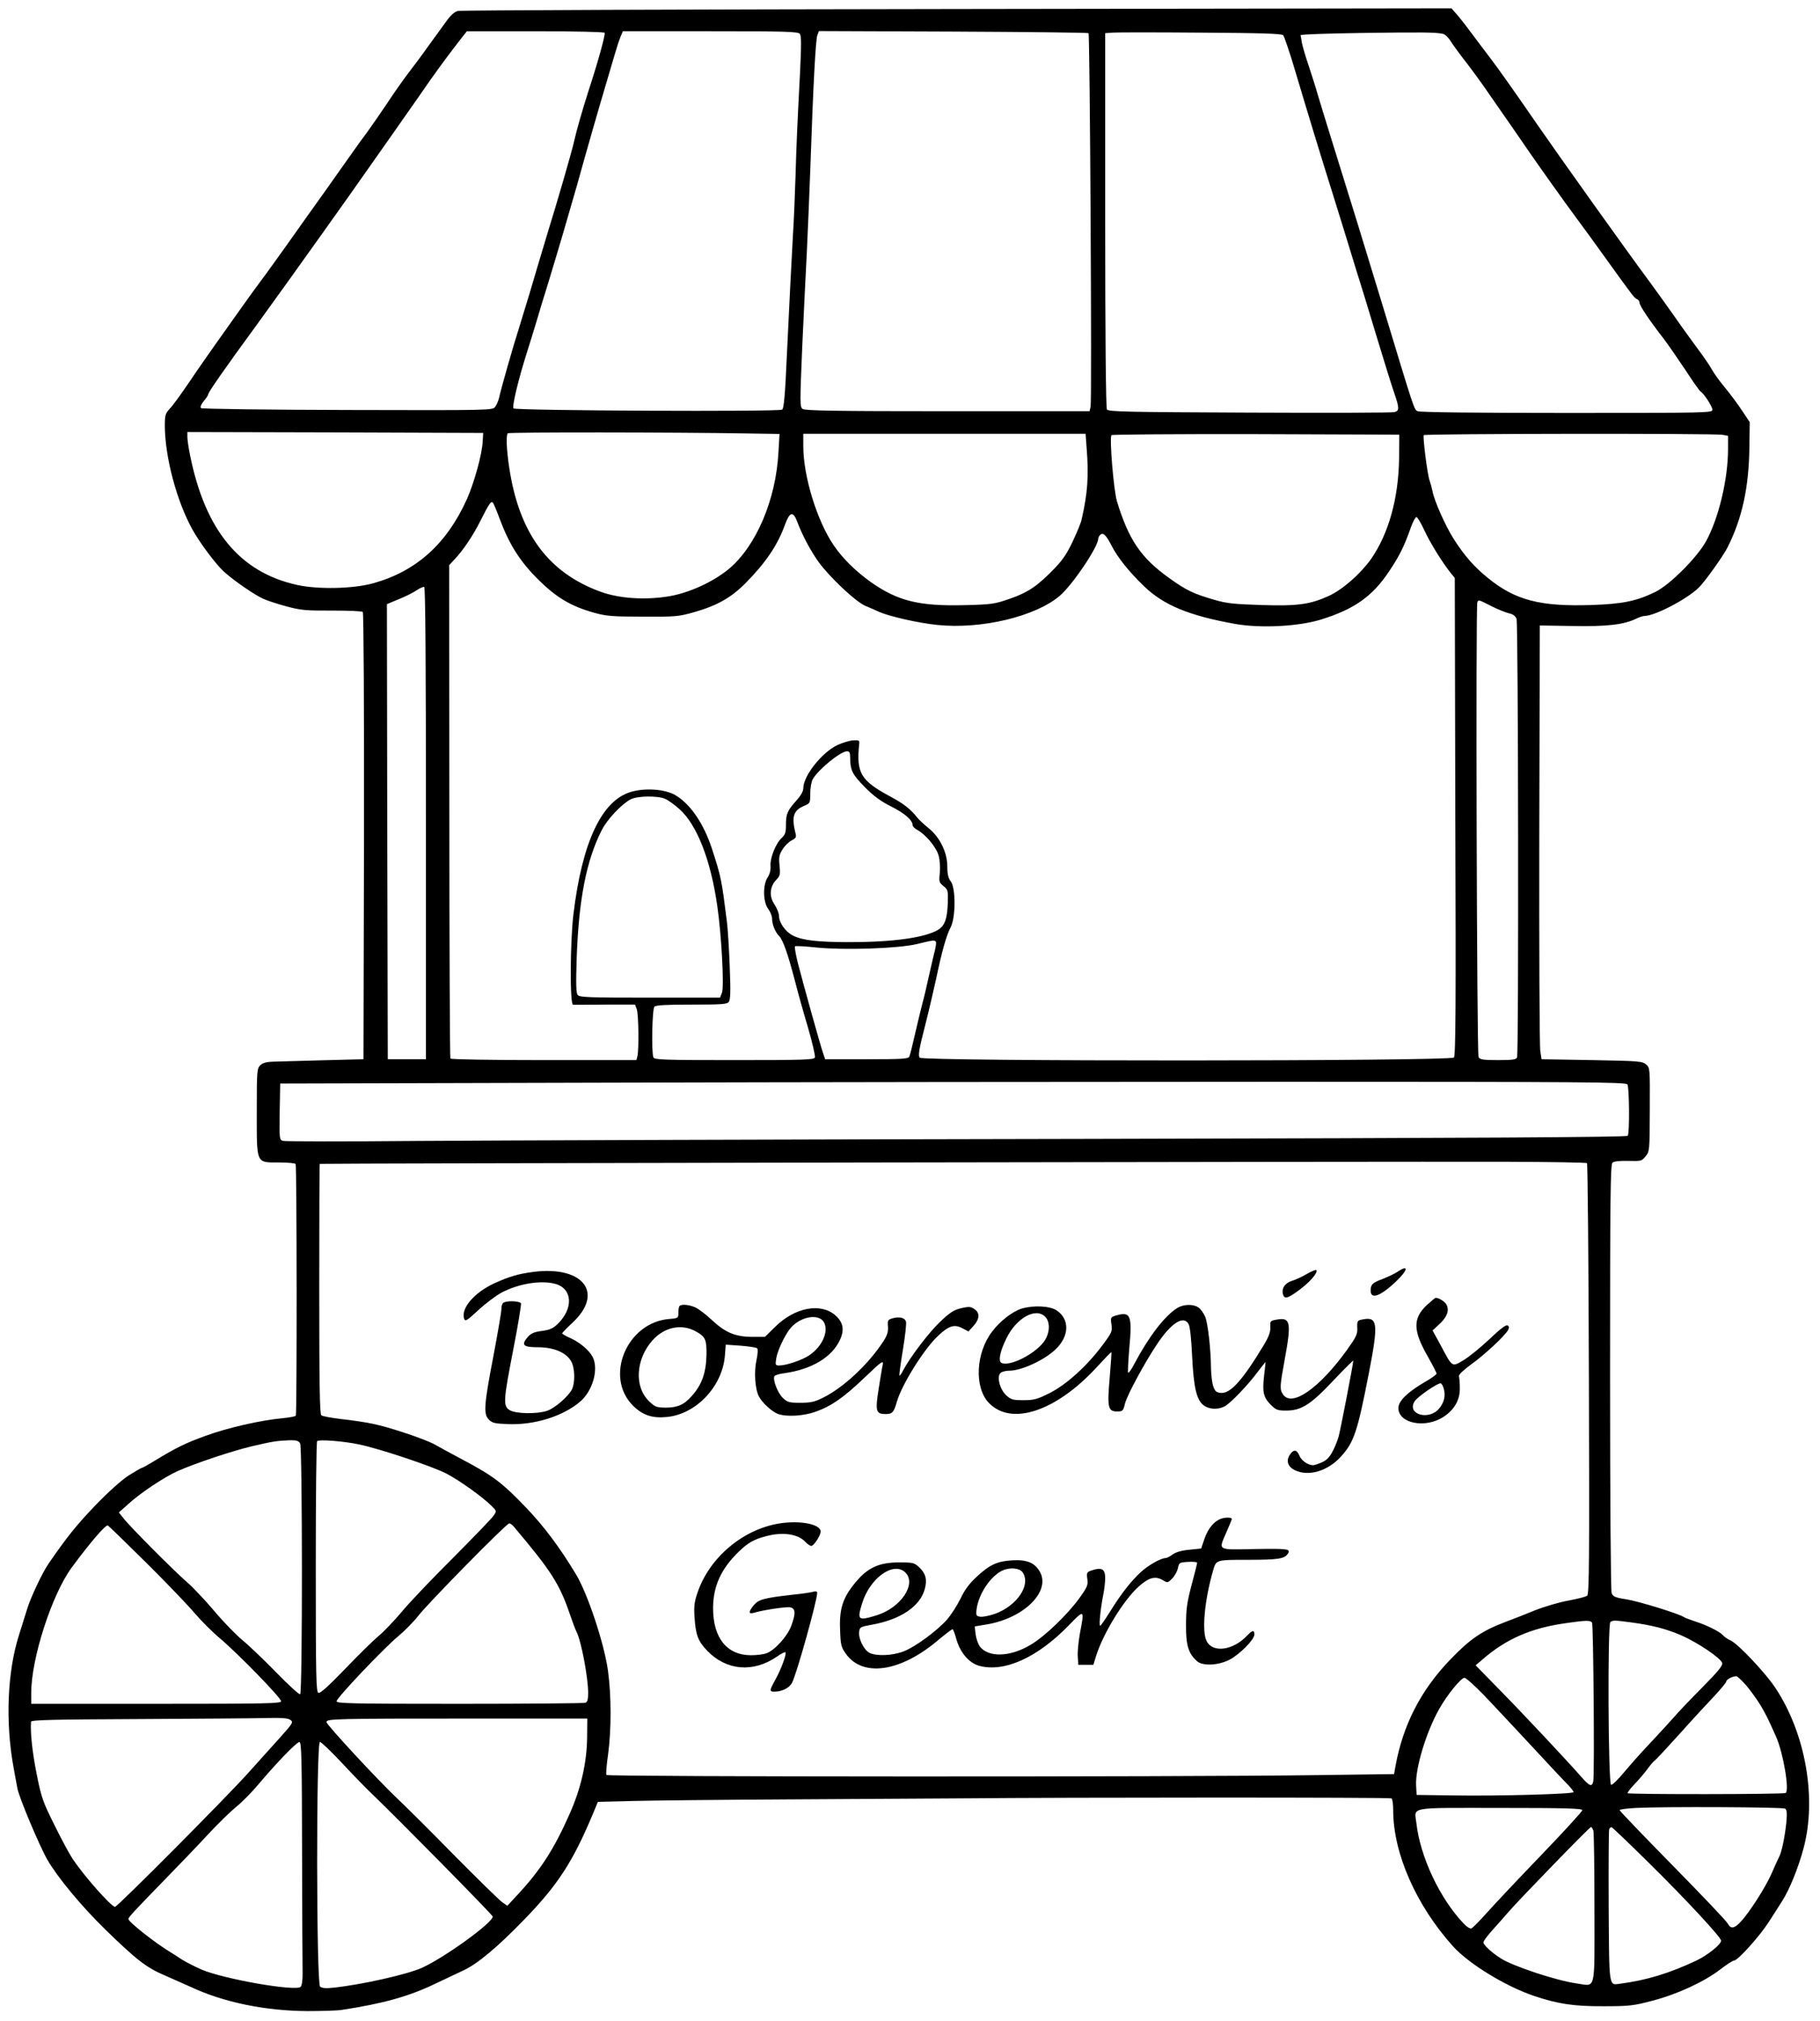
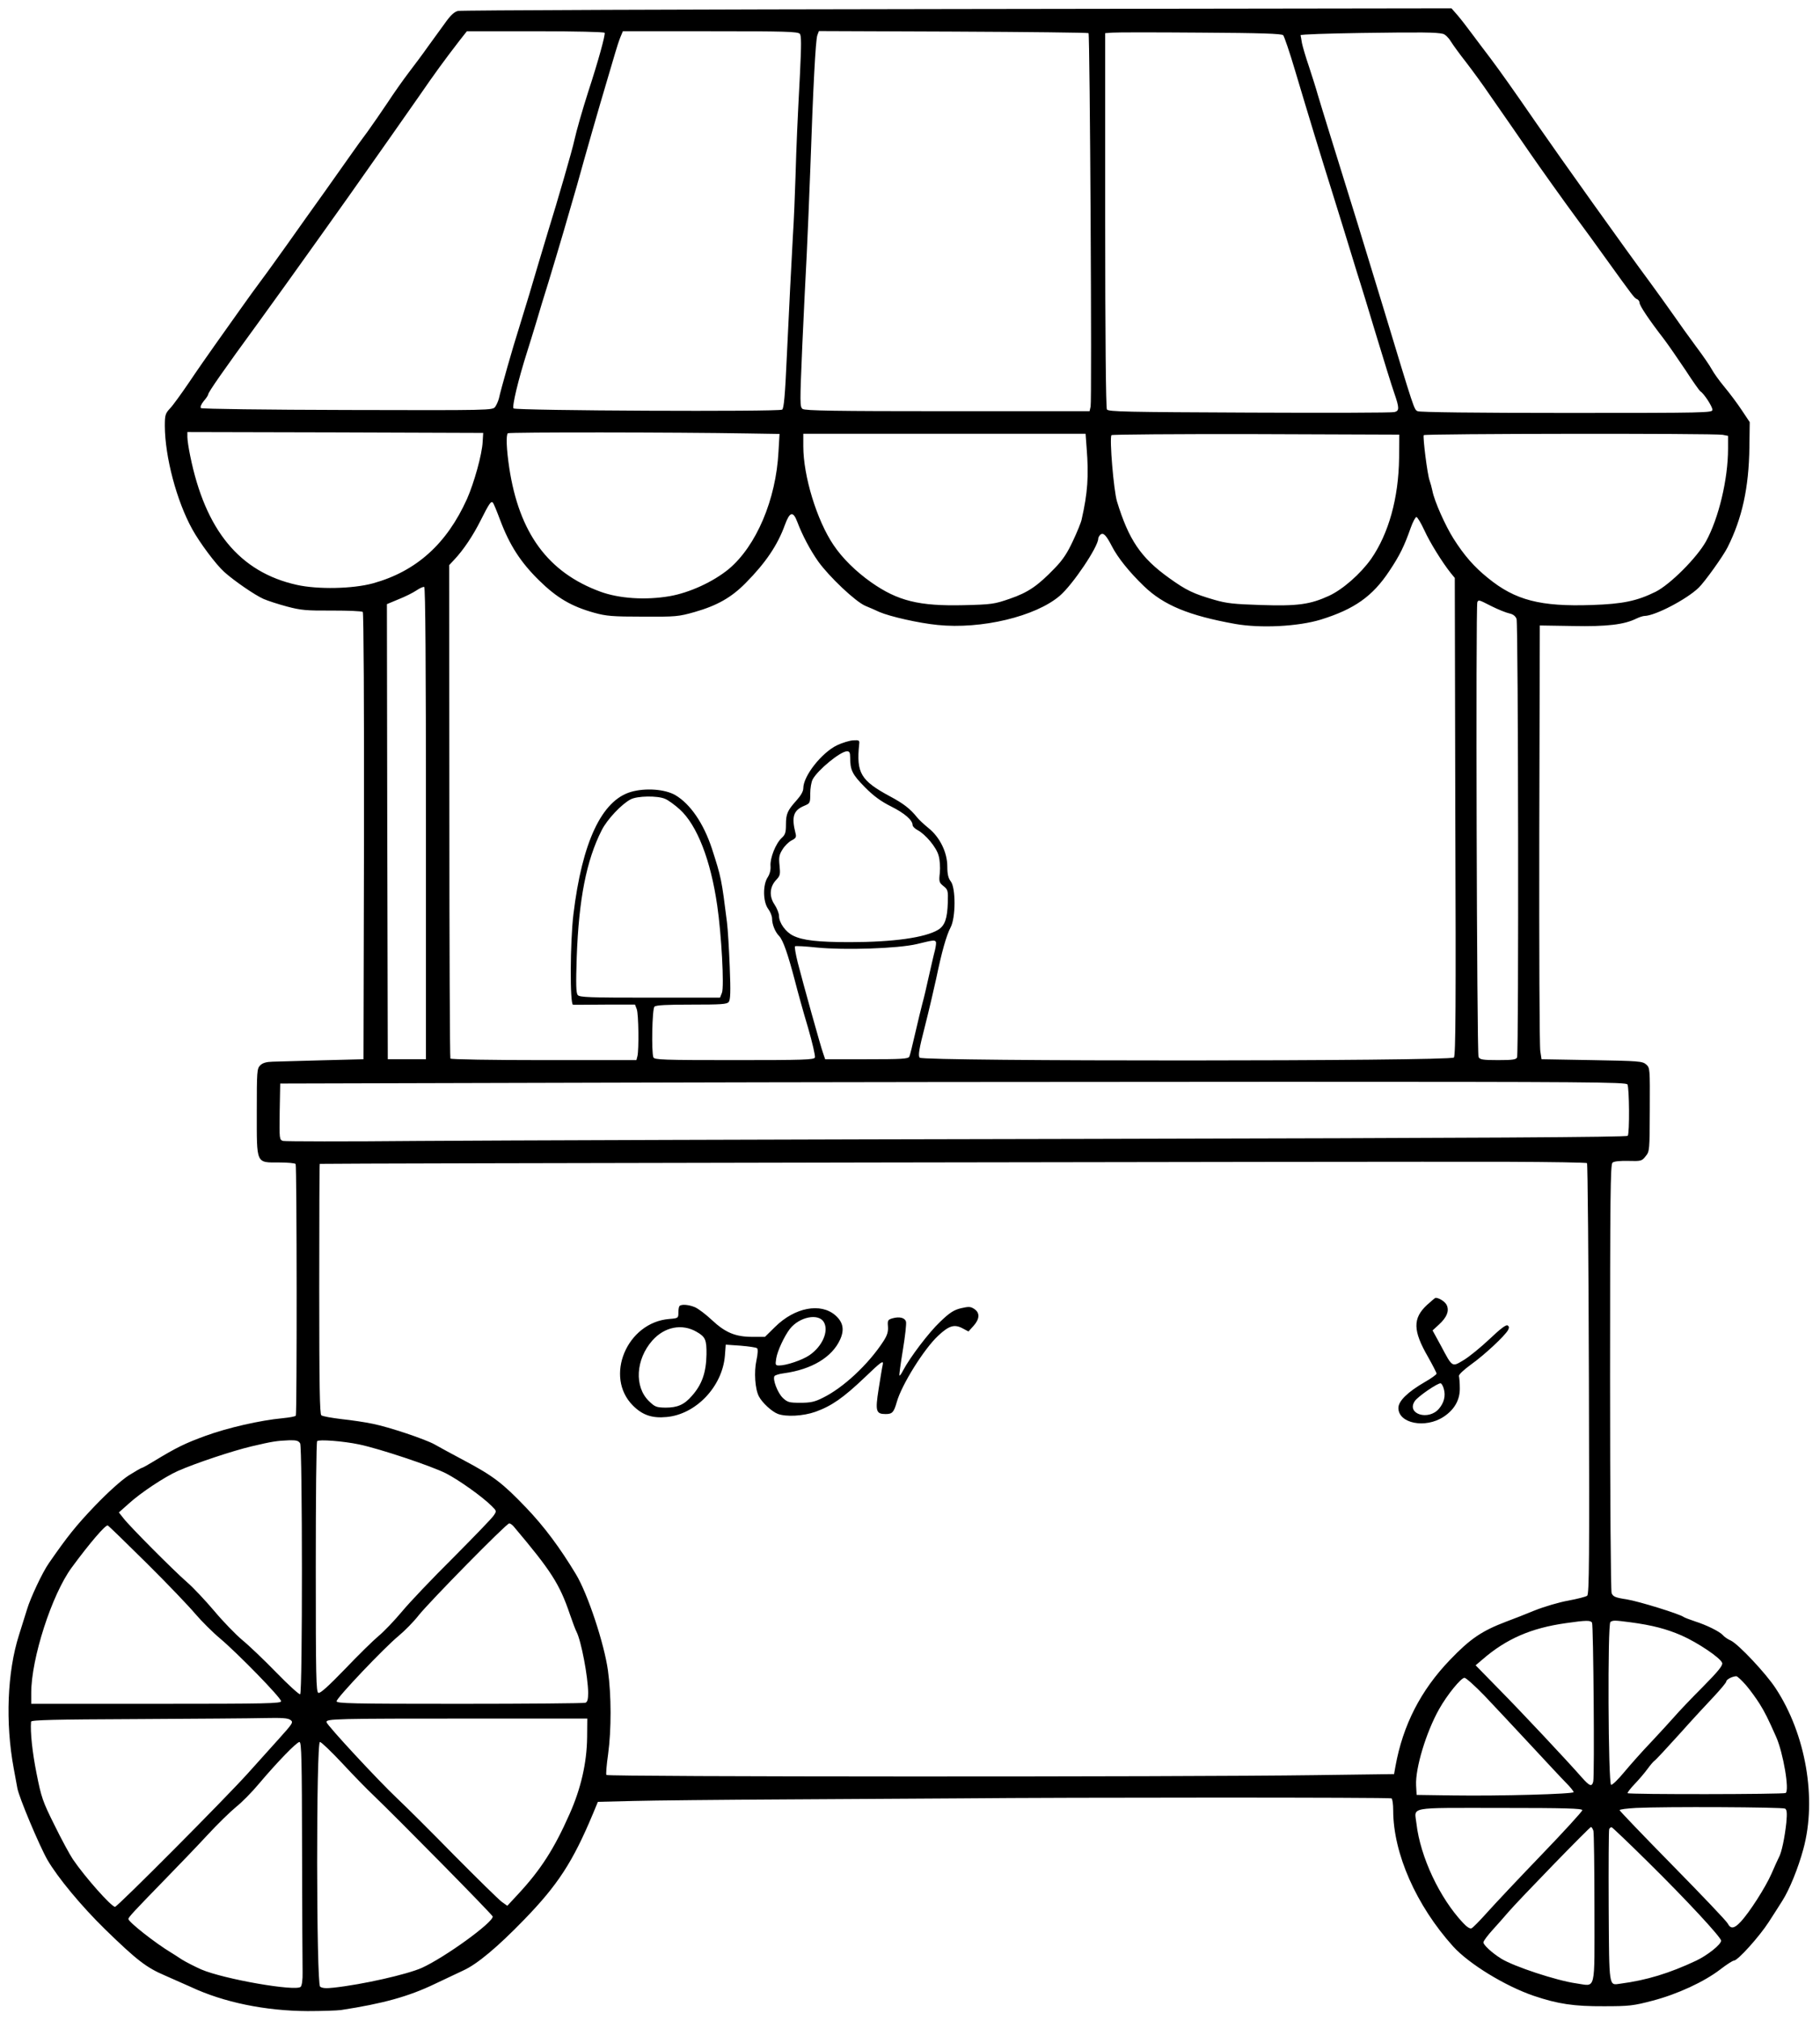
<svg xmlns="http://www.w3.org/2000/svg" version="1.0" width="1049pt" height="1165pt" viewBox="0 0 1049 1165" preserveAspectRatio="xMidYMid meet">
  <g transform="translate(0,1165) scale(0.1,-0.1)" fill="#000000" stroke="none">
    <path d="M2640 11587 c-22 -5 -44 -26 -75 -70 -25 -34 -69 -95 -98 -135 -28 -40 -78 -107 -111 -150 -32 -42 -87 -120 -121 -172 -35 -52 -87 -128 -116 -168 -30 -40 -69 -94 -87 -120 -18 -26 -89 -126 -157 -222 -69 -96 -166 -233 -217 -305 -51 -71 -117 -164 -148 -205 -31 -41 -87 -119 -126 -174 -38 -54 -102 -144 -142 -200 -39 -55 -109 -155 -153 -221 -45 -66 -94 -134 -110 -150 -26 -28 -29 -38 -29 -100 1 -179 68 -432 158 -595 43 -78 136 -203 185 -247 57 -51 176 -133 226 -155 25 -11 87 -31 136 -44 79 -21 111 -24 259 -23 92 0 172 -3 177 -8 5 -5 8 -549 7 -1294 l-3 -1284 -235 -6 c-129 -4 -259 -7 -288 -8 -37 -1 -58 -7 -72 -21 -19 -19 -20 -33 -20 -268 0 -305 -6 -292 130 -292 49 0 91 -4 94 -9 7 -11 8 -1439 1 -1450 -2 -5 -37 -11 -77 -15 -128 -12 -316 -55 -442 -101 -118 -43 -168 -67 -301 -148 -33 -20 -63 -37 -67 -37 -4 0 -38 -20 -75 -43 -42 -27 -118 -95 -195 -175 -110 -115 -160 -178 -266 -331 -38 -54 -107 -202 -126 -266 -10 -33 -31 -100 -47 -150 -67 -211 -79 -503 -30 -767 6 -32 15 -83 21 -114 9 -52 126 -330 173 -413 60 -103 196 -267 333 -401 182 -177 237 -220 345 -266 46 -20 113 -50 149 -66 190 -89 430 -138 673 -139 83 0 170 3 192 6 242 37 390 78 540 150 50 24 124 59 165 78 80 36 199 136 351 293 194 200 280 332 396 609 l29 70 205 5 c112 3 510 7 884 9 374 2 824 5 1000 6 635 6 2476 6 2485 0 6 -3 10 -35 10 -69 0 -248 133 -549 346 -785 92 -101 300 -228 464 -284 139 -47 232 -61 405 -60 146 0 170 3 280 32 142 37 296 108 390 180 36 28 72 51 79 51 22 0 147 139 201 223 28 43 63 98 78 122 41 64 92 190 121 298 79 289 14 663 -160 927 -57 87 -213 252 -257 274 -19 8 -40 23 -47 32 -18 20 -91 57 -160 79 -30 10 -59 21 -65 25 -24 18 -257 90 -329 102 -67 10 -79 16 -87 36 -5 13 -9 552 -9 1246 0 1044 2 1225 14 1235 9 8 44 11 91 10 74 -2 78 -1 100 27 23 28 23 34 24 269 1 238 1 240 -21 260 -22 19 -42 20 -313 25 l-290 5 -7 46 c-5 26 -7 588 -6 1250 l3 1204 190 -3 c197 -4 297 8 367 43 17 8 38 15 47 15 61 1 243 96 312 163 35 34 141 182 166 232 84 167 123 344 126 576 l2 146 -46 69 c-25 38 -70 98 -100 134 -30 36 -62 81 -72 100 -10 19 -50 78 -90 131 -40 54 -99 136 -132 184 -33 47 -94 132 -135 188 -136 183 -521 723 -655 917 -142 206 -207 297 -263 372 -35 45 -84 112 -110 146 -26 35 -62 82 -81 104 l-35 40 -2848 -4 c-1566 -2 -2861 -7 -2878 -11z m845 -126 c5 -10 -36 -161 -95 -341 -32 -100 -67 -221 -80 -280 -9 -46 -100 -360 -150 -520 -21 -69 -48 -159 -60 -200 -25 -87 -70 -236 -110 -365 -32 -99 -104 -352 -114 -400 -4 -16 -14 -39 -22 -50 -15 -20 -25 -20 -851 -18 -473 1 -840 6 -845 11 -5 5 1 22 16 40 14 16 26 34 26 39 0 12 92 144 285 408 33 46 106 147 163 226 56 79 148 207 203 284 89 124 195 274 405 573 34 48 105 150 159 227 91 132 141 201 235 323 l41 52 394 0 c237 0 396 -4 400 -9z m1125 -6 c9 -11 9 -61 1 -227 -15 -288 -20 -393 -26 -598 -3 -96 -9 -249 -15 -340 -12 -220 -18 -339 -35 -694 -10 -225 -17 -301 -27 -307 -20 -13 -1535 -6 -1548 7 -10 10 26 162 79 329 11 33 33 107 51 165 17 58 48 161 70 230 64 211 116 388 165 560 54 195 124 439 172 600 19 63 41 138 49 166 8 28 21 68 29 88 l15 36 504 0 c431 0 505 -2 516 -15z m1664 4 c8 -8 20 -2120 12 -2152 l-6 -27 -818 0 c-649 0 -822 3 -836 13 -16 12 -16 30 -2 361 9 191 20 432 26 534 5 103 14 318 20 477 17 494 31 756 41 782 l9 24 774 -3 c426 -2 777 -6 780 -9z m1122 -12 c6 -7 37 -97 68 -202 79 -265 146 -485 223 -730 36 -115 83 -268 105 -340 22 -71 43 -141 48 -155 5 -14 45 -146 90 -295 45 -148 92 -301 106 -340 30 -87 30 -103 1 -110 -13 -4 -389 -5 -835 -3 -709 3 -814 5 -822 18 -6 9 -10 431 -10 1092 l0 1077 43 3 c23 2 251 2 507 0 349 -2 468 -6 476 -15z m921 8 c12 -3 32 -22 44 -42 13 -21 53 -76 90 -123 36 -47 97 -130 134 -185 38 -55 97 -140 132 -190 34 -49 79 -115 100 -145 55 -80 206 -292 275 -385 33 -44 105 -143 160 -220 162 -225 168 -233 183 -239 8 -3 15 -13 15 -21 0 -17 56 -100 141 -210 25 -33 80 -113 123 -177 42 -65 81 -120 87 -124 20 -12 69 -87 69 -106 0 -17 -29 -18 -841 -18 -521 0 -847 4 -858 10 -21 10 -17 -1 -196 590 -129 424 -170 557 -308 1000 -30 96 -62 202 -72 235 -9 33 -32 105 -50 160 -19 55 -37 117 -41 137 -3 21 -7 41 -8 45 0 5 157 10 349 13 355 5 433 4 472 -5z m-5535 -2350 c-3 -72 -49 -237 -90 -330 -117 -260 -293 -418 -542 -487 -117 -32 -318 -36 -439 -9 -329 73 -528 314 -615 745 -9 43 -16 91 -16 107 l0 29 853 -2 852 -3 -3 -50z m1522 47 l189 -3 -6 -102 c-14 -276 -128 -544 -287 -677 -89 -73 -225 -136 -340 -156 -139 -24 -291 -14 -400 26 -302 111 -468 338 -525 715 -16 107 -19 187 -8 198 6 7 980 6 1377 -1z m1959 -84 c13 -161 6 -260 -29 -413 -3 -16 -26 -72 -50 -123 -32 -69 -59 -110 -105 -157 -98 -102 -154 -140 -259 -176 -89 -31 -105 -33 -265 -37 -258 -6 -380 24 -534 132 -89 63 -166 139 -217 215 -96 142 -174 397 -174 569 l0 72 814 0 813 0 6 -82z m1801 -58 c-3 -231 -60 -435 -161 -581 -61 -86 -163 -176 -243 -213 -109 -50 -181 -60 -394 -53 -152 5 -195 9 -267 30 -120 35 -161 54 -261 126 -162 116 -232 219 -300 441 -19 63 -44 362 -32 382 3 4 377 7 832 6 l827 -3 -1 -135z m1865 134 l31 -6 0 -74 c0 -176 -54 -401 -127 -534 -53 -95 -207 -249 -291 -291 -108 -53 -188 -70 -368 -76 -295 -10 -440 27 -597 155 -81 65 -138 131 -199 227 -47 74 -111 217 -122 276 -4 19 -11 45 -16 59 -13 33 -40 251 -34 262 6 9 1676 11 1723 2z m-7046 -492 c54 -144 118 -243 224 -347 103 -101 186 -150 319 -187 69 -19 105 -22 279 -22 191 -1 205 0 300 27 129 37 211 84 292 166 115 116 185 219 227 336 28 76 47 81 71 18 29 -77 75 -164 121 -229 63 -88 215 -232 272 -256 26 -11 62 -26 80 -35 60 -26 225 -64 336 -75 252 -26 565 49 704 168 75 64 222 283 222 330 0 6 6 17 13 23 17 13 33 -4 66 -68 33 -64 98 -146 184 -229 114 -110 259 -170 526 -218 147 -26 363 -15 494 25 193 60 298 134 394 279 61 91 87 145 124 250 12 34 27 62 33 62 6 -1 26 -34 45 -75 32 -71 105 -188 153 -248 l23 -28 3 -1374 c4 -1084 2 -1378 -8 -1390 -18 -22 -3061 -23 -3079 -1 -10 12 -4 49 29 177 23 90 52 215 66 279 32 154 58 247 83 295 30 56 30 228 1 265 -14 18 -20 41 -20 86 0 81 -43 169 -108 221 -26 21 -56 49 -67 63 -38 48 -78 79 -155 120 -169 91 -195 135 -178 300 3 23 0 25 -34 23 -21 -1 -63 -14 -93 -28 -89 -43 -195 -177 -195 -248 0 -18 -14 -42 -39 -70 -52 -58 -61 -77 -61 -140 0 -44 -4 -58 -24 -76 -35 -32 -68 -116 -65 -161 2 -24 -4 -47 -16 -66 -29 -43 -28 -142 3 -183 12 -16 22 -41 22 -55 0 -33 17 -77 41 -101 23 -25 50 -103 90 -255 16 -63 50 -186 76 -272 25 -86 43 -164 40 -173 -6 -13 -60 -15 -466 -15 -409 0 -460 2 -465 16 -12 30 -7 279 6 292 9 9 70 12 214 12 169 0 204 2 214 15 10 12 12 57 6 203 -4 103 -11 219 -16 257 -31 248 -33 258 -87 425 -48 145 -124 256 -210 307 -60 35 -173 43 -256 19 -169 -49 -282 -290 -332 -706 -19 -159 -21 -520 -2 -521 6 0 90 0 185 1 l172 0 10 -26 c11 -28 13 -235 4 -271 l-6 -23 -534 0 c-302 0 -535 4 -538 9 -3 5 -6 647 -6 1427 l-1 1417 29 31 c53 56 109 140 152 226 50 99 60 114 71 103 4 -4 23 -50 42 -101z m-428 -1748 l0 -1359 -110 0 -110 0 -3 1311 -2 1312 67 28 c38 15 84 38 103 51 19 13 39 22 45 20 7 -3 10 -455 10 -1363z m6142 1252 c38 -19 83 -37 101 -41 23 -5 36 -15 43 -32 10 -27 13 -2500 3 -2527 -5 -13 -24 -16 -110 -16 -88 0 -105 3 -112 18 -10 19 -17 2606 -7 2622 8 14 7 14 82 -24z m-3697 -870 c0 -75 12 -99 84 -172 51 -52 94 -83 152 -112 78 -39 124 -79 124 -108 0 -7 13 -20 28 -28 46 -24 110 -100 122 -148 7 -23 10 -68 7 -98 -6 -51 -4 -57 21 -77 25 -20 27 -26 25 -93 -3 -95 -17 -135 -56 -159 -75 -45 -258 -71 -509 -71 -184 0 -271 10 -326 37 -44 21 -82 75 -82 114 0 15 -12 45 -26 66 -32 47 -28 102 10 142 23 24 24 32 19 83 -5 47 -2 62 17 92 12 20 35 43 52 52 26 13 29 20 23 42 -24 95 -12 132 51 158 33 14 34 16 34 70 0 30 6 67 14 82 29 54 160 162 198 162 14 0 18 -8 18 -34z m-1067 -240 c18 -7 56 -35 85 -61 99 -90 178 -290 216 -555 24 -163 41 -469 27 -502 l-11 -28 -404 0 c-350 0 -405 2 -416 15 -10 12 -11 61 -6 218 12 335 56 559 144 732 31 62 115 151 167 178 38 20 154 22 198 3z m1561 -824 c3 -4 0 -26 -5 -48 -6 -21 -21 -88 -35 -149 -13 -60 -30 -132 -38 -160 -7 -27 -26 -104 -41 -170 -15 -66 -30 -127 -34 -135 -7 -13 -45 -15 -247 -15 l-238 0 -12 35 c-15 42 -114 398 -146 522 -12 48 -19 90 -16 94 4 3 60 0 125 -7 161 -16 469 -6 578 20 94 23 102 24 109 13z m3986 -822 c11 -18 13 -280 2 -296 -5 -8 -843 -13 -3112 -18 -1708 -3 -3445 -9 -3860 -12 -416 -4 -766 -3 -778 0 -22 7 -22 9 -20 169 l3 162 1895 5 c1042 3 2787 5 3878 5 1752 0 1984 -2 1992 -15z m-233 -454 c4 -4 9 -564 11 -1244 3 -1030 2 -1240 -10 -1249 -7 -6 -56 -18 -108 -28 -52 -9 -140 -35 -195 -57 -55 -23 -128 -51 -163 -64 -142 -54 -208 -99 -325 -221 -169 -176 -271 -376 -314 -613 l-8 -45 -455 -6 c-785 -11 -4078 -10 -4085 1 -3 5 1 59 10 120 19 141 19 338 -1 482 -21 153 -116 441 -184 554 -92 153 -185 278 -290 387 -132 138 -188 181 -352 268 -73 39 -151 81 -173 94 -54 30 -262 100 -357 119 -42 9 -123 21 -180 27 -57 7 -109 16 -116 22 -9 7 -12 165 -12 728 0 396 1 720 3 721 2 3 6153 14 6845 12 249 -1 456 -4 459 -8z m-7417 -1615 c13 -26 14 -1437 0 -1446 -5 -3 -67 53 -137 125 -71 73 -159 157 -197 188 -37 31 -110 106 -161 167 -51 60 -121 135 -156 165 -77 67 -331 322 -367 369 l-27 34 55 49 c71 65 209 156 285 190 102 45 315 116 425 142 119 28 144 32 217 35 42 1 54 -3 63 -18z m340 -6 c120 -25 418 -125 501 -167 77 -40 210 -135 263 -188 28 -28 29 -29 12 -54 -9 -15 -115 -124 -234 -244 -120 -119 -253 -259 -295 -310 -43 -51 -103 -115 -135 -141 -31 -26 -119 -112 -194 -191 -95 -98 -142 -141 -153 -137 -13 6 -15 87 -15 725 0 395 3 722 8 726 10 11 152 0 242 -19z m890 -472 c216 -256 265 -331 325 -508 15 -44 32 -89 38 -100 27 -53 66 -258 67 -351 0 -38 -4 -53 -16 -58 -9 -3 -335 -6 -725 -6 -626 0 -709 2 -709 15 0 19 274 308 358 377 35 29 87 82 115 118 61 77 506 530 522 530 6 0 17 -8 25 -17z m-2114 -213 c119 -118 245 -250 280 -292 36 -42 100 -106 142 -141 102 -86 352 -342 352 -362 0 -13 -77 -15 -720 -15 l-720 0 0 63 c0 199 119 567 233 722 105 143 195 247 208 243 5 -2 106 -100 225 -218z m8330 -342 c8 -13 15 -885 7 -916 -8 -32 -21 -27 -67 25 -85 97 -344 373 -475 506 l-136 139 40 34 c137 119 281 181 480 209 118 17 142 17 151 3z m221 2 c127 -17 207 -38 295 -76 93 -41 224 -129 234 -158 5 -14 -20 -46 -113 -140 -66 -66 -139 -143 -163 -171 -24 -27 -84 -93 -133 -145 -50 -52 -119 -130 -155 -173 -35 -43 -70 -76 -76 -74 -17 6 -21 928 -4 939 17 10 22 10 115 -2z m666 -362 c25 -29 60 -78 79 -108 32 -52 47 -82 95 -190 41 -92 78 -310 55 -324 -13 -8 -903 -9 -911 -1 -2 3 16 27 41 53 25 26 58 65 74 87 16 22 34 43 40 47 7 4 72 74 145 155 73 82 164 180 201 219 37 40 68 77 68 83 0 11 33 29 57 30 6 1 31 -23 56 -51z m-1507 -61 c54 -57 173 -184 264 -282 91 -98 184 -198 208 -222 23 -23 42 -47 42 -52 0 -11 -424 -23 -695 -19 l-210 3 -3 55 c-5 99 58 307 133 440 46 82 126 180 146 180 8 0 60 -46 115 -103z m-6882 -140 c18 -13 14 -19 -65 -107 -46 -51 -127 -141 -179 -199 -131 -146 -753 -771 -767 -771 -21 0 -173 171 -243 274 -18 27 -66 115 -106 197 -68 136 -76 160 -103 296 -25 124 -37 241 -32 300 1 10 133 13 609 15 334 2 666 4 737 6 100 2 134 0 149 -11z m1710 -102 c-2 -146 -36 -295 -102 -442 -88 -199 -166 -320 -294 -458 l-64 -69 -31 22 c-17 12 -140 133 -275 269 -134 137 -282 284 -329 328 -111 105 -403 420 -407 439 -4 20 42 21 858 21 l645 0 -1 -110z m-1643 -652 c1 -346 2 -660 3 -700 1 -44 -4 -77 -11 -84 -28 -28 -442 44 -573 100 -38 17 -89 43 -113 58 -23 15 -50 33 -59 38 -92 55 -248 178 -248 195 0 10 34 46 210 227 74 76 184 190 243 254 59 64 135 138 168 165 33 26 93 87 132 134 103 122 217 240 233 240 12 0 14 -104 15 -627z m231 505 c62 -67 142 -149 177 -182 149 -143 690 -692 691 -702 1 -35 -275 -235 -409 -296 -86 -38 -342 -96 -508 -114 -44 -5 -67 -3 -78 6 -22 18 -23 1410 -1 1410 8 0 65 -55 128 -122z m8317 -262 c10 -7 12 -24 7 -80 -9 -85 -27 -173 -43 -201 -6 -11 -25 -54 -43 -95 -35 -79 -127 -223 -178 -277 -36 -39 -57 -42 -74 -9 -7 14 -150 164 -318 335 -168 171 -305 314 -305 318 0 5 43 10 95 13 158 8 844 5 859 -4z m-1169 -9 c0 -7 -106 -123 -235 -257 -130 -135 -270 -284 -313 -332 -42 -47 -83 -89 -91 -92 -8 -4 -28 9 -48 31 -135 143 -247 381 -269 573 -11 99 -58 90 481 90 380 0 475 -3 475 -13z m64 -119 c3 -13 6 -215 6 -450 0 -490 11 -445 -106 -429 -113 16 -358 97 -431 142 -53 33 -103 79 -103 94 0 8 24 40 53 72 29 32 70 78 91 103 65 75 468 490 476 490 4 0 10 -10 14 -22z m318 -183 c220 -217 418 -431 418 -450 0 -22 -78 -84 -143 -115 -155 -73 -286 -113 -438 -133 -67 -9 -64 -32 -67 445 -1 237 0 438 3 446 3 7 10 12 15 10 5 -2 101 -93 212 -203z" />
-     <path d="M7535 4309 c-27 -16 -67 -35 -88 -41 -41 -12 -62 -45 -52 -79 9 -28 27 -23 92 25 60 44 108 98 101 115 -2 5 -25 -4 -53 -20z" />
-     <path d="M8055 4320 c-16 -11 -55 -29 -85 -41 -59 -22 -70 -32 -70 -67 0 -53 55 -34 144 50 72 68 78 103 11 58z" />
-     <path d="M3080 4320 c-89 -11 -142 -26 -230 -66 -117 -54 -194 -144 -175 -204 6 -18 15 -13 82 49 41 38 101 83 132 100 99 53 230 74 313 51 98 -28 104 -141 13 -230 -27 -26 -46 -35 -92 -41 -45 -6 -63 -14 -81 -35 -40 -46 -27 -59 58 -59 90 0 161 -29 191 -79 23 -38 25 -124 5 -165 -22 -41 -98 -107 -142 -122 -58 -20 -183 -18 -217 4 -38 24 -36 54 22 352 27 138 46 256 44 263 -5 12 -69 17 -97 6 -10 -4 -16 -18 -16 -38 0 -17 -21 -139 -46 -271 -55 -286 -58 -335 -26 -367 19 -20 35 -23 110 -26 151 -6 314 44 414 128 74 62 110 188 74 259 -20 39 -76 86 -131 110 -25 11 -45 23 -45 26 0 3 27 31 59 61 184 170 65 328 -219 294z" />
+     <path d="M3080 4320 z" />
    <path d="M8225 4129 c-83 -77 -82 -148 6 -300 27 -48 49 -91 49 -96 0 -5 -30 -27 -67 -48 -100 -58 -153 -110 -153 -150 0 -89 155 -120 260 -51 63 41 95 98 94 165 0 31 -3 62 -5 70 -2 8 26 35 70 67 76 54 194 164 213 198 7 14 7 21 -3 27 -9 5 -42 -20 -104 -79 -51 -48 -117 -102 -149 -121 -68 -41 -64 -43 -131 83 l-48 88 37 34 c44 41 59 75 46 109 -8 21 -44 45 -66 45 -2 0 -25 -19 -49 -41z m97 -485 c11 -39 1 -79 -28 -113 -60 -71 -189 -31 -140 43 17 27 136 108 150 103 6 -2 14 -17 18 -33z" />
    <path d="M3917 4123 c-4 -3 -7 -21 -7 -38 0 -32 -1 -33 -53 -37 -244 -20 -375 -333 -209 -499 55 -55 110 -74 194 -66 169 15 321 175 336 352 l5 65 86 -6 c47 -4 90 -10 95 -15 5 -5 4 -33 -4 -69 -15 -68 -8 -166 14 -208 19 -37 75 -88 109 -101 48 -18 146 -13 217 12 94 34 160 80 284 198 97 93 109 101 104 74 -4 -16 -14 -80 -24 -142 -20 -127 -15 -143 41 -143 38 0 47 10 64 70 28 99 157 306 239 382 62 58 93 67 140 42 l34 -18 29 32 c36 40 38 76 4 98 -21 14 -32 14 -76 4 -41 -10 -65 -25 -120 -78 -64 -60 -174 -205 -214 -281 -9 -18 -18 -31 -21 -29 -2 3 7 69 20 148 13 79 21 151 18 162 -6 23 -37 31 -77 20 -28 -8 -30 -12 -27 -48 2 -29 -4 -50 -26 -84 -86 -133 -232 -269 -349 -326 -47 -24 -71 -29 -130 -29 -65 0 -74 3 -101 28 -30 29 -60 107 -48 126 4 5 28 13 54 16 161 22 278 93 324 194 26 57 18 100 -27 140 -85 74 -234 46 -348 -67 l-58 -57 -72 0 c-98 0 -156 24 -234 97 -35 33 -79 66 -98 74 -36 15 -77 18 -88 7z m832 -94 c29 -52 -10 -140 -84 -190 -41 -28 -133 -59 -174 -59 -22 0 -23 3 -17 41 7 43 46 127 78 169 55 71 167 93 197 39z m-734 -55 c51 -29 58 -46 57 -131 -2 -104 -26 -173 -84 -238 -44 -51 -83 -68 -152 -68 -53 1 -61 4 -96 38 -85 83 -76 240 20 349 70 79 171 99 255 50z" />
-     <path d="M6785 4111 c-72 -45 -164 -165 -246 -320 -18 -35 -35 -58 -37 -52 -2 7 1 70 7 140 17 187 8 212 -70 191 -38 -11 -39 -11 -33 -53 6 -40 3 -47 -53 -122 -88 -118 -207 -226 -305 -275 -70 -35 -89 -40 -149 -40 -61 0 -72 3 -99 28 -40 36 -58 117 -29 132 10 6 31 10 47 10 69 0 202 61 266 123 80 76 82 173 7 224 -39 27 -134 31 -202 11 -54 -17 -125 -72 -171 -133 -94 -123 -103 -320 -20 -409 129 -137 388 -52 624 205 45 49 83 88 84 86 1 -1 -3 -67 -10 -147 -15 -172 -10 -195 43 -195 32 0 35 3 45 45 13 51 115 239 187 346 81 121 152 165 180 112 8 -13 16 -91 20 -183 9 -180 25 -253 66 -284 30 -24 82 -27 121 -7 34 18 134 122 191 199 24 31 44 57 45 57 1 0 -3 -35 -8 -78 -11 -96 -4 -126 39 -169 29 -29 39 -33 87 -33 88 0 141 33 273 173 63 67 115 118 115 115 0 -18 -72 -390 -84 -436 -8 -29 -26 -72 -40 -96 -23 -39 -40 -51 -97 -69 -27 -9 -75 19 -89 52 -15 37 -34 40 -56 6 -23 -35 -11 -69 30 -89 79 -37 188 -5 264 78 76 83 96 143 162 483 55 283 51 325 -33 309 -34 -6 -35 -8 -34 -49 2 -37 -6 -53 -62 -131 -157 -217 -314 -327 -365 -254 -21 30 -20 45 9 204 39 211 33 242 -43 229 -41 -7 -42 -8 -40 -44 1 -28 -9 -55 -37 -102 -123 -204 -193 -282 -248 -277 -26 2 -34 9 -44 38 -7 19 -12 64 -13 100 -1 115 -18 264 -34 302 -9 20 -26 44 -38 52 -30 21 -86 20 -123 -3z m-759 -52 c30 -33 24 -101 -13 -147 -56 -70 -190 -137 -239 -118 -22 8 -12 63 26 141 58 120 172 183 226 124z" />
-     <path d="M7045 2899 c-44 -12 -82 -56 -103 -119 l-19 -55 -68 -7 c-45 -4 -78 -14 -96 -27 -16 -12 -34 -21 -41 -21 -29 -1 -99 -41 -144 -82 -56 -52 -114 -126 -178 -230 -27 -43 -51 -78 -55 -78 -8 0 2 99 18 179 6 29 11 73 11 97 0 50 -20 62 -74 44 -32 -10 -34 -13 -29 -50 5 -35 0 -47 -43 -107 -67 -95 -202 -225 -284 -273 -118 -71 -244 -74 -293 -9 -10 15 -21 46 -24 71 l-5 44 72 12 c214 37 368 191 303 304 -29 51 -75 70 -158 65 -87 -5 -131 -25 -206 -95 -42 -39 -69 -75 -93 -126 -19 -39 -54 -93 -77 -120 -60 -67 -186 -160 -254 -185 -65 -24 -154 -27 -194 -7 -32 17 -64 81 -59 121 3 27 7 29 73 41 164 29 278 105 305 205 15 54 6 90 -31 125 -29 27 -35 29 -117 29 -115 0 -181 -30 -251 -115 -73 -87 -94 -152 -89 -272 3 -89 6 -101 33 -139 96 -136 310 -107 525 72 45 38 86 69 90 69 4 0 14 -27 23 -60 22 -76 73 -135 131 -151 145 -39 336 47 519 236 88 91 88 90 61 -51 -8 -46 -14 -105 -12 -131 l3 -48 44 0 43 0 17 55 c41 128 157 317 243 395 59 53 96 63 138 39 30 -18 30 -18 56 8 14 14 29 41 33 59 7 33 8 34 59 37 29 2 52 -1 52 -5 0 -5 -14 -62 -32 -128 -26 -98 -32 -140 -32 -230 -1 -117 13 -164 63 -209 33 -30 126 -25 191 10 60 33 140 115 140 144 0 27 -12 25 -41 -6 -81 -86 -198 -103 -234 -33 -29 55 -13 233 36 404 19 66 14 65 206 65 169 0 206 6 225 34 19 29 4 31 -187 28 -225 -4 -213 -12 -165 100 17 38 30 71 30 73 0 9 -29 11 -55 4z m-1828 -311 c69 -65 -24 -205 -165 -248 -107 -33 -113 -28 -83 69 44 145 180 243 248 179z m677 0 c50 -72 -32 -194 -161 -240 -31 -10 -67 -18 -82 -16 -23 3 -26 7 -23 36 8 83 69 182 136 223 44 27 110 25 130 -3z" />
-     <path d="M4495 2870 c-212 -33 -406 -196 -475 -400 -18 -52 -21 -80 -17 -140 7 -105 20 -138 73 -194 111 -115 265 -128 402 -34 24 17 46 28 49 25 8 -9 -24 -96 -57 -156 -36 -65 -37 -71 -6 -71 43 0 86 22 101 51 27 51 145 475 145 518 0 9 -7 11 -22 7 -13 -4 -66 -12 -118 -17 -166 -19 -197 -27 -225 -60 -31 -38 -32 -53 -2 -45 56 17 192 37 213 32 30 -8 31 -36 4 -108 -22 -59 -95 -140 -143 -157 -16 -6 -55 -11 -88 -11 -139 0 -219 99 -219 271 0 127 46 227 148 326 54 52 88 71 157 89 95 26 183 13 225 -31 13 -14 29 -25 36 -25 15 0 54 61 54 83 0 42 -116 65 -235 47z" />
  </g>
</svg>